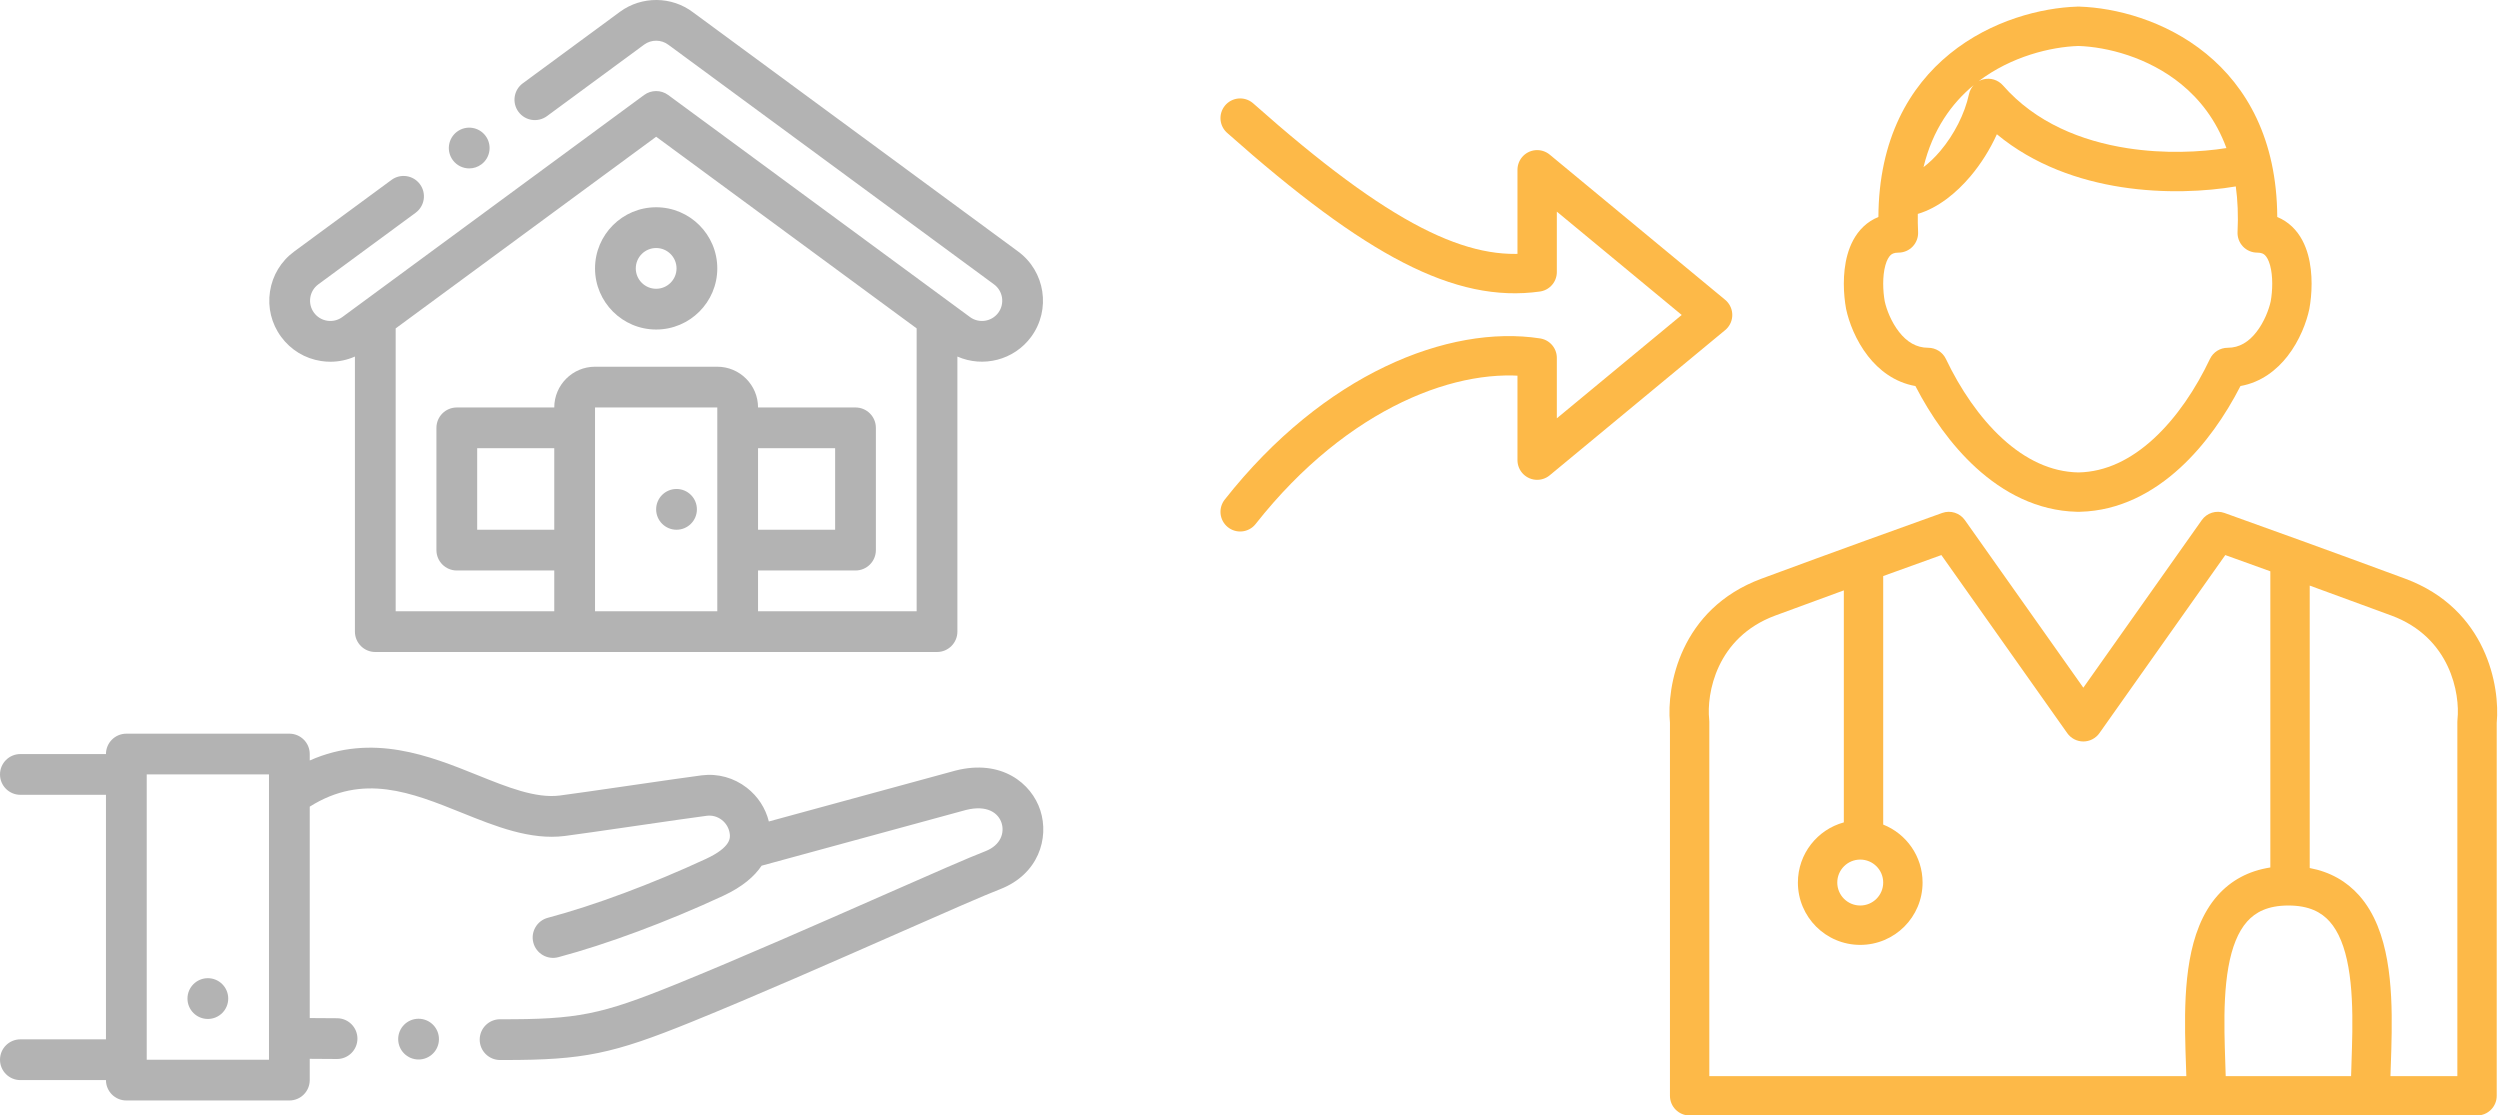
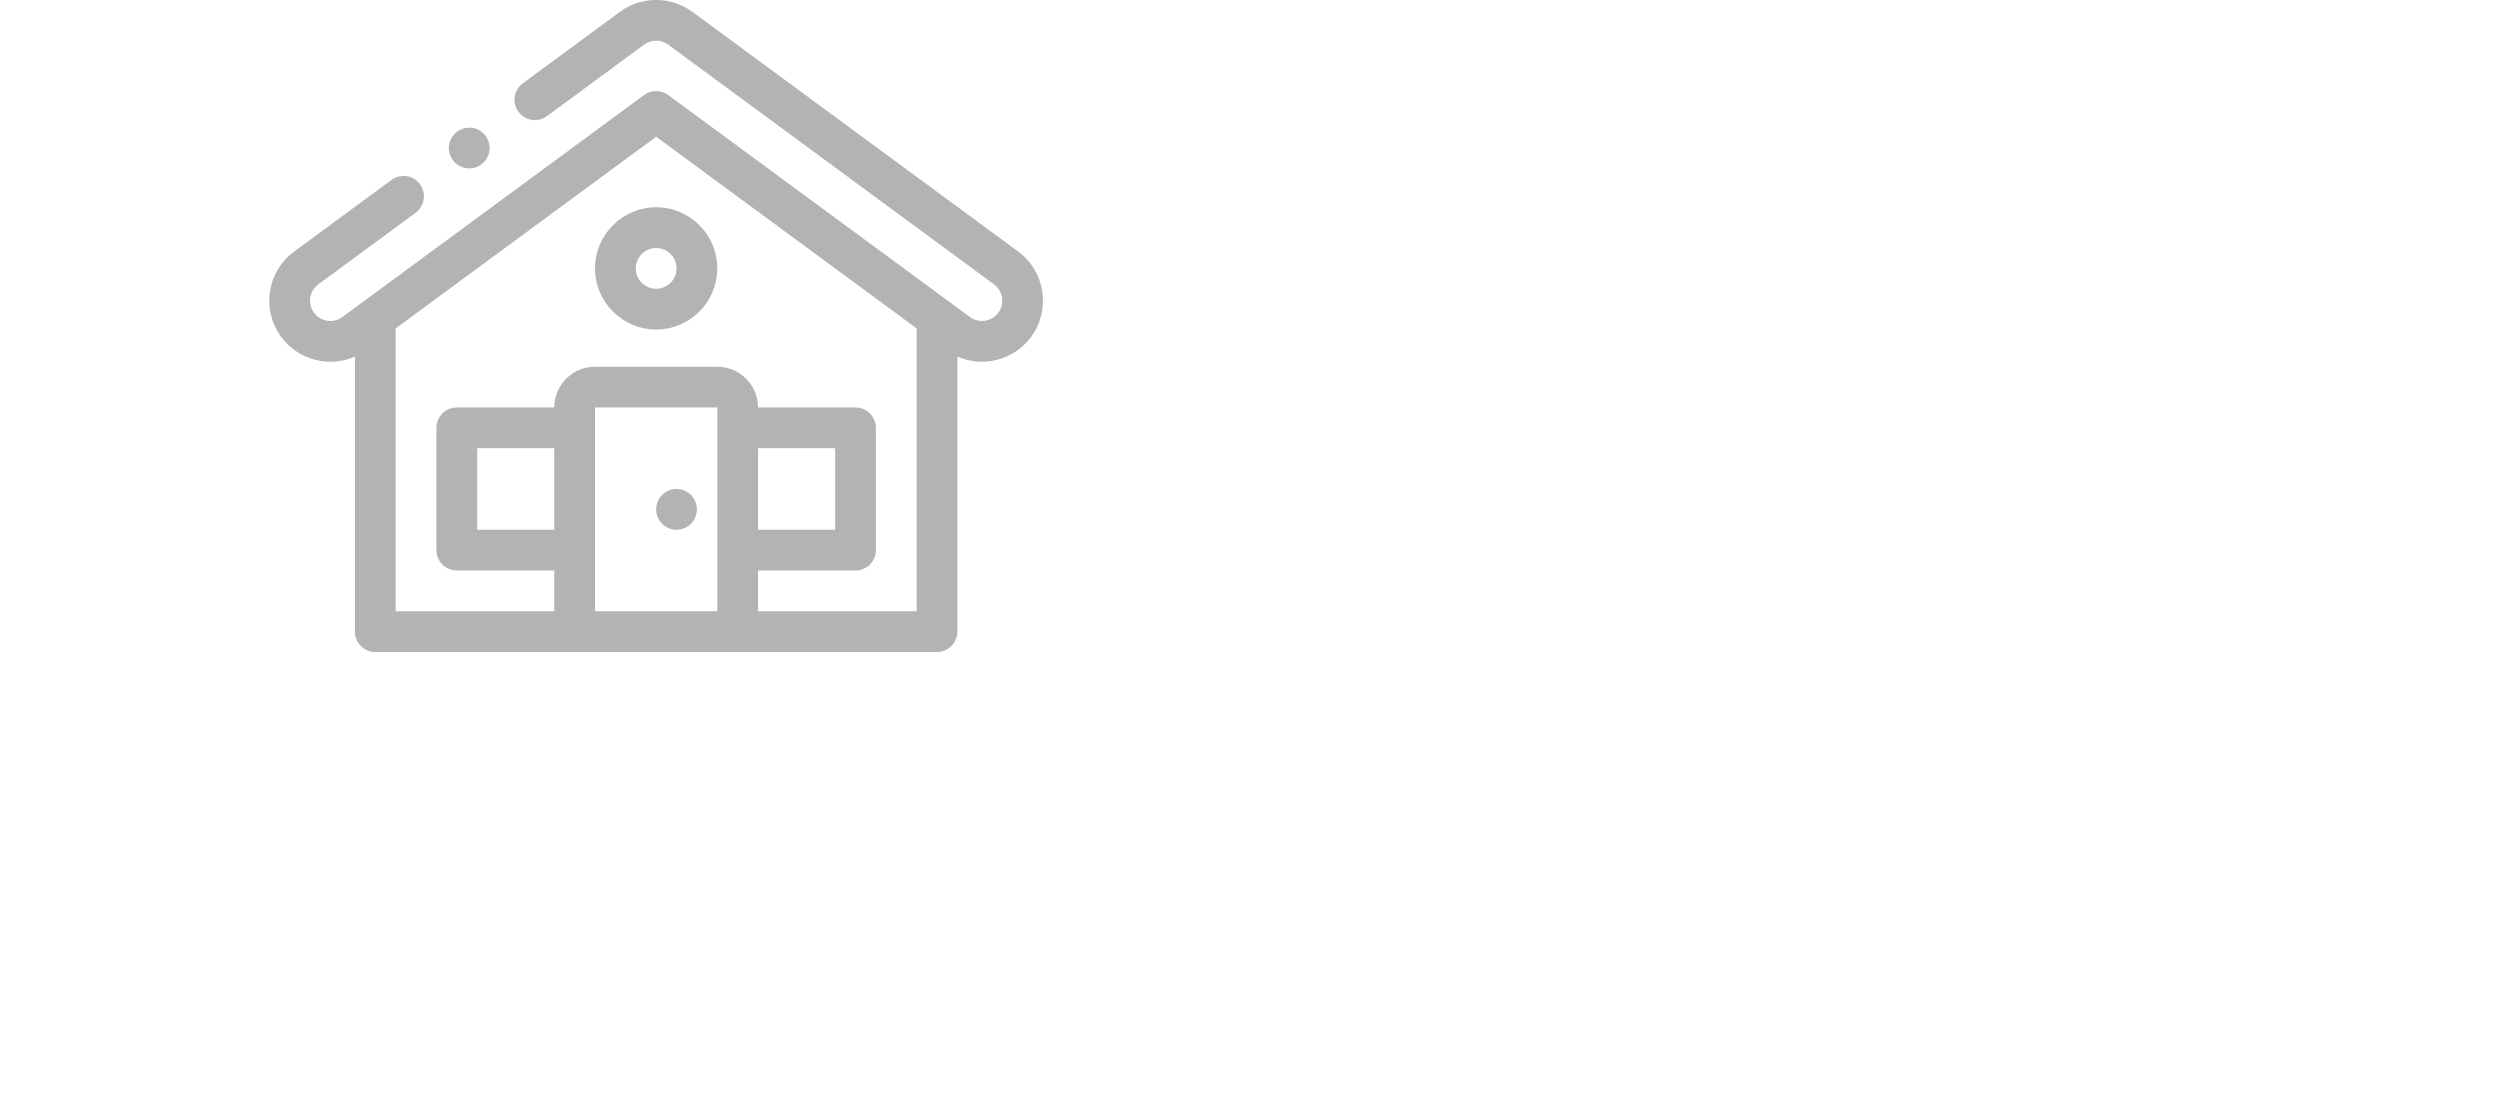
<svg xmlns="http://www.w3.org/2000/svg" width="381" height="170" viewBox="0 0 381 170" fill="none">
-   <path d="M189 18C210.097 36.728 222.785 43.066 234.262 41.459L234.262 25.875L261 48L234.262 70.126L234.262 54.541C221.686 52.59 203.651 59.41 189 78" stroke="#FDB948" stroke-width="6" stroke-linecap="round" stroke-linejoin="round" />
  <g opacity="0.3">
    <path d="M103.103 74.52H103.101C101.386 74.52 99.996 75.911 99.996 77.626C99.996 79.341 101.388 80.732 103.103 80.732C104.818 80.732 106.208 79.341 106.208 77.626C106.208 75.911 104.818 74.52 103.103 74.52Z" fill="black" />
    <path d="M99.998 50.22C105.136 50.22 109.315 46.041 109.315 40.903C109.315 35.766 105.136 31.587 99.998 31.587C94.861 31.587 90.682 35.766 90.682 40.903C90.682 46.041 94.861 50.22 99.998 50.22ZM99.998 37.798C101.71 37.798 103.104 39.19 103.104 40.903C103.104 42.615 101.71 44.009 99.998 44.009C98.285 44.009 96.893 42.615 96.893 40.903C96.893 39.19 98.285 37.798 99.998 37.798Z" fill="black" />
    <path d="M48.927 55.019C49.406 55.093 49.886 55.129 50.362 55.129C51.651 55.129 52.914 54.856 54.09 54.337V96.259C54.09 97.975 55.48 99.365 57.195 99.365H142.801C144.515 99.365 145.907 97.975 145.907 96.259V54.338C149.811 56.057 154.531 54.904 157.156 51.325C160.187 47.188 159.289 41.355 155.157 38.325L105.634 1.888C102.378 -0.592 97.804 -0.635 94.493 1.791L79.672 12.697C78.291 13.712 77.996 15.657 79.012 17.038C80.029 18.42 81.972 18.715 83.354 17.7L98.17 6.798C99.272 5.99 100.798 6.006 101.878 6.837C101.895 6.85 101.912 6.862 101.929 6.874L151.48 43.332C152.855 44.34 153.154 46.278 152.146 47.653C151.139 49.027 149.199 49.327 147.83 48.321L101.838 14.483C100.744 13.677 99.252 13.677 98.157 14.483L52.17 48.319C51.505 48.806 50.688 49.007 49.873 48.88C49.056 48.754 48.338 48.319 47.849 47.653C47.362 46.987 47.162 46.17 47.288 45.354C47.413 44.538 47.849 43.819 48.519 43.328L63.343 32.423C64.723 31.406 65.019 29.463 64.004 28.081C62.987 26.698 61.043 26.403 59.662 27.42L44.843 38.323C42.84 39.792 41.527 41.953 41.148 44.409C40.77 46.864 41.372 49.321 42.84 51.325C44.31 53.329 46.47 54.64 48.927 55.019ZM84.47 80.731H72.722V68.31H84.47V80.731ZM90.682 62.098H109.315V93.154H90.682V62.098ZM115.526 68.31H127.273V80.731H115.526V68.31ZM99.998 20.84L139.696 50.047V93.154H115.526V86.943H130.378C132.094 86.943 133.484 85.552 133.484 83.837V65.205C133.484 63.489 132.094 62.099 130.378 62.099H115.526C115.526 58.675 112.739 55.888 109.315 55.888H90.682C87.256 55.888 84.47 58.675 84.47 62.099H69.617C67.903 62.099 66.511 63.489 66.511 65.205V83.837C66.511 85.552 67.903 86.943 69.617 86.943H84.47V93.154H60.3V50.049L99.998 20.84Z" fill="black" />
    <path d="M71.509 25.666C72.158 25.666 72.812 25.463 73.37 25.045L73.373 25.044C74.745 24.014 75.021 22.068 73.993 20.696C72.964 19.324 71.016 19.047 69.644 20.076C68.272 21.105 67.994 23.052 69.023 24.424C69.633 25.236 70.566 25.666 71.509 25.666Z" fill="black" />
-     <path d="M31.677 149.076C29.962 149.076 28.571 150.467 28.571 152.181V152.184C28.571 153.899 29.962 155.289 31.677 155.289C33.392 155.289 34.782 153.896 34.782 152.181C34.782 150.467 33.392 149.076 31.677 149.076Z" fill="black" />
-     <path d="M158.552 123.517C157.21 119.348 152.601 115.664 145.649 117.428C145.63 117.433 145.613 117.438 145.595 117.442L117.172 125.193C116.667 123.162 115.505 121.368 113.825 120.06C111.854 118.527 109.41 117.852 106.95 118.16C105.288 118.369 100.806 119.021 96.062 119.708C91.559 120.362 86.902 121.038 85.302 121.239C81.631 121.699 77.314 119.961 72.742 118.119C65.494 115.201 56.73 111.673 47.205 115.898V114.918C47.205 113.203 45.814 111.812 44.1 111.812H19.254C17.54 111.812 16.148 113.203 16.148 114.918H3.105C1.39 114.918 0 116.308 0 118.023C0 119.739 1.39 121.129 3.105 121.129H16.148V158.396H3.105C1.39 158.396 0 159.786 0 161.501C0 163.216 1.39 164.607 3.105 164.607H16.148C16.148 166.322 17.54 167.712 19.254 167.712H44.099C45.814 167.712 47.204 166.322 47.204 164.607V161.364L51.348 161.391H51.367C53.073 161.391 54.462 160.013 54.473 158.305C54.484 156.589 53.102 155.191 51.387 155.18L47.204 155.153V122.934C55.334 117.812 62.673 120.761 70.421 123.881C75.527 125.937 80.808 128.064 86.076 127.402C87.735 127.193 92.213 126.543 96.954 125.855C101.46 125.201 106.121 124.525 107.723 124.323C108.536 124.222 109.349 124.448 110.009 124.961C110.683 125.486 111.111 126.24 111.217 127.084C111.285 127.633 111.465 129.095 107.574 130.9C99.335 134.721 90.556 137.992 83.487 139.873C81.829 140.315 80.844 142.016 81.284 143.673C81.726 145.331 83.427 146.317 85.085 145.876C92.486 143.905 101.636 140.502 110.187 136.535C113.161 135.156 114.989 133.551 116.068 131.932L147.201 123.442C150.475 122.62 152.157 123.923 152.638 125.418C153.111 126.892 152.541 128.789 150.199 129.714C147.763 130.642 141.944 133.204 134.58 136.444C124.826 140.737 112.687 146.079 103.008 150.006C91.503 154.671 88.001 155.367 76.22 155.334C76.217 155.334 76.214 155.334 76.211 155.334C74.499 155.334 73.111 156.718 73.106 158.43C73.1 160.145 74.486 161.54 76.201 161.545C76.456 161.545 76.707 161.546 76.955 161.546C88.946 161.546 93.371 160.617 105.342 155.761C115.106 151.8 127.291 146.437 137.082 142.128C144.092 139.043 150.145 136.38 152.424 135.512C152.433 135.509 152.443 135.505 152.453 135.501C158.255 133.227 159.913 127.751 158.552 123.517ZM22.36 161.501V118.023H40.993V158.215V158.22V158.227V161.501H22.36Z" fill="black" />
-     <path d="M63.79 155.257H63.788C62.073 155.257 60.684 156.648 60.684 158.363C60.684 160.078 62.075 161.468 63.79 161.468C65.506 161.468 66.896 160.078 66.896 158.363C66.896 156.648 65.506 155.257 63.79 155.257Z" fill="black" />
  </g>
-   <path fill-rule="evenodd" clip-rule="evenodd" d="M316.749 7.007C312.568 7.14 306.533 8.581 301.535 12.382C301.756 12.258 301.995 12.162 302.247 12.096C303.345 11.811 304.51 12.171 305.258 13.025C310.241 18.72 317.237 21.502 324.222 22.586C329.89 23.465 335.356 23.192 339.307 22.566C337.726 18.259 335.222 15.12 332.426 12.835C327.359 8.694 321.059 7.145 316.749 7.007ZM293.144 25.468C294.537 19.731 297.442 15.744 300.784 12.978C300.432 13.364 300.18 13.841 300.067 14.371C299.431 17.339 297.801 20.524 295.708 23.002C294.847 24.021 293.979 24.841 293.144 25.468ZM292.318 35.354C292.272 34.405 292.258 33.487 292.273 32.6C295.374 31.682 298.157 29.402 300.292 26.873C301.878 24.995 303.272 22.79 304.323 20.461C310.014 25.179 316.881 27.518 323.303 28.515C329.863 29.532 336.166 29.185 340.735 28.412C341.023 30.516 341.126 32.824 341.003 35.355C340.964 36.175 341.262 36.975 341.828 37.569C342.394 38.164 343.179 38.5 344 38.5C344.677 38.5 344.978 38.694 345.17 38.877C345.43 39.124 345.73 39.6 345.958 40.424C346.423 42.106 346.339 44.336 346.056 45.922C345.789 47.158 345.076 49.063 343.883 50.594C342.715 52.094 341.298 53 339.5 53C338.341 53 337.285 53.668 336.789 54.716C334.652 59.226 331.733 63.624 328.22 66.854C324.787 70.01 320.938 71.925 316.749 71.998C312.52 71.925 308.64 70.004 305.184 66.847C301.647 63.616 298.709 59.218 296.559 54.709C296.061 53.665 295.008 53 293.851 53C292.025 53 290.593 52.086 289.418 50.587C288.218 49.056 287.501 47.153 287.233 45.918C286.948 44.334 286.864 42.107 287.331 40.429C287.559 39.607 287.861 39.132 288.123 38.884C288.32 38.698 288.63 38.5 289.322 38.5C290.143 38.5 290.928 38.164 291.494 37.569C292.06 36.975 292.358 36.174 292.318 35.354ZM316.552 1.01C311.184 1.183 303.495 3.046 297.168 8.184C290.973 13.215 286.327 21.198 286.268 33.068C285.423 33.409 284.663 33.899 284.003 34.522C282.689 35.764 281.959 37.352 281.55 38.821C280.746 41.711 280.958 44.96 281.338 47.04L281.346 47.079C281.349 47.093 281.352 47.108 281.355 47.122C281.764 49.055 282.806 51.877 284.696 54.288C286.314 56.352 288.695 58.269 291.908 58.833C294.222 63.319 297.313 67.784 301.138 71.278C305.299 75.079 310.472 77.848 316.5 77.994V78L316.594 78L316.674 77.999L316.749 77.999L316.86 78C316.907 78 316.953 78 317 78V77.994C323 77.847 328.145 75.073 332.28 71.271C336.08 67.778 339.151 63.314 341.449 58.831C344.646 58.262 347.012 56.341 348.617 54.281C350.495 51.87 351.529 49.049 351.936 47.118L351.943 47.082L351.948 47.058L351.952 47.037C352.33 44.958 352.539 41.713 351.742 38.826C351.336 37.359 350.612 35.772 349.305 34.529C348.649 33.906 347.894 33.415 347.054 33.072C346.996 21.207 342.383 13.224 336.224 8.19C329.934 3.049 322.289 1.184 316.949 1.01L316.949 1C316.883 1.002 316.816 1.003 316.749 1.005C316.683 1.003 316.617 1.002 316.552 1L316.552 1.01ZM339.009 78.175C337.741 77.722 336.327 78.169 335.55 79.268L317.5 104.803L299.45 79.268C298.673 78.169 297.259 77.722 295.991 78.175C291.318 79.844 279.273 84.181 268.458 88.187C255.984 92.807 253.98 104.676 254.5 110.151V167C254.5 168.657 255.843 170 257.5 170H317.5H377.5C379.157 170 380.5 168.657 380.5 167V110.151C381.02 104.676 379.016 92.807 366.542 88.187C355.727 84.181 343.682 79.844 339.009 78.175ZM319.95 111.732L339.134 84.593C340.975 85.253 343.331 86.101 346 87.066V132.203C342.656 132.718 339.985 134.198 337.975 136.46C335.546 139.192 334.33 142.785 333.697 146.351C333.059 149.946 332.963 153.828 333.01 157.399C333.035 159.218 333.09 160.835 333.142 162.337L333.142 162.34C333.161 162.908 333.18 163.46 333.197 164H317.5H260.5V110C260.5 109.893 260.494 109.787 260.483 109.68C260.061 105.742 261.546 97.145 270.542 93.813C273.995 92.534 277.575 91.221 281 89.972V125.332C276.966 126.43 274 130.119 274 134.5C274 139.747 278.253 144 283.5 144C288.747 144 293 139.747 293 134.5C293 130.489 290.515 127.059 287 125.666V87.79C290.492 86.525 293.577 85.414 295.866 84.593L315.05 111.732C315.612 112.527 316.526 113 317.5 113C318.474 113 319.387 112.527 319.95 111.732ZM352 132.288V89.243C356.012 90.703 360.326 92.283 364.458 93.813C373.454 97.145 374.939 105.742 374.517 109.68C374.506 109.787 374.5 109.893 374.5 110V164H364.305C364.321 163.46 364.34 162.908 364.36 162.34L364.36 162.337V162.337L364.36 162.337C364.412 160.835 364.467 159.218 364.491 157.399C364.539 153.828 364.443 149.946 363.805 146.351C363.173 142.785 361.956 139.192 359.528 136.46C357.618 134.312 355.112 132.869 352 132.288ZM358.369 161.947C358.346 162.645 358.324 163.334 358.305 164H339.197C339.178 163.337 339.156 162.65 339.133 161.955L339.133 161.944L339.132 161.943L339.132 161.941L339.132 161.941C339.082 160.386 339.029 158.789 339.01 157.319C338.964 153.86 339.067 150.429 339.605 147.399C340.147 144.34 341.081 141.996 342.459 140.446C343.73 139.016 345.61 138 348.751 138C351.892 138 353.772 139.016 355.043 140.446C356.421 141.996 357.355 144.34 357.897 147.399C358.435 150.429 358.538 153.86 358.492 157.319C358.472 158.789 358.42 160.387 358.369 161.941L358.369 161.942V161.942L358.369 161.947ZM283.5 138C285.433 138 287 136.433 287 134.5C287 132.567 285.433 131 283.5 131C281.567 131 280 132.567 280 134.5C280 136.433 281.567 138 283.5 138Z" fill="#FDB948" />
</svg>